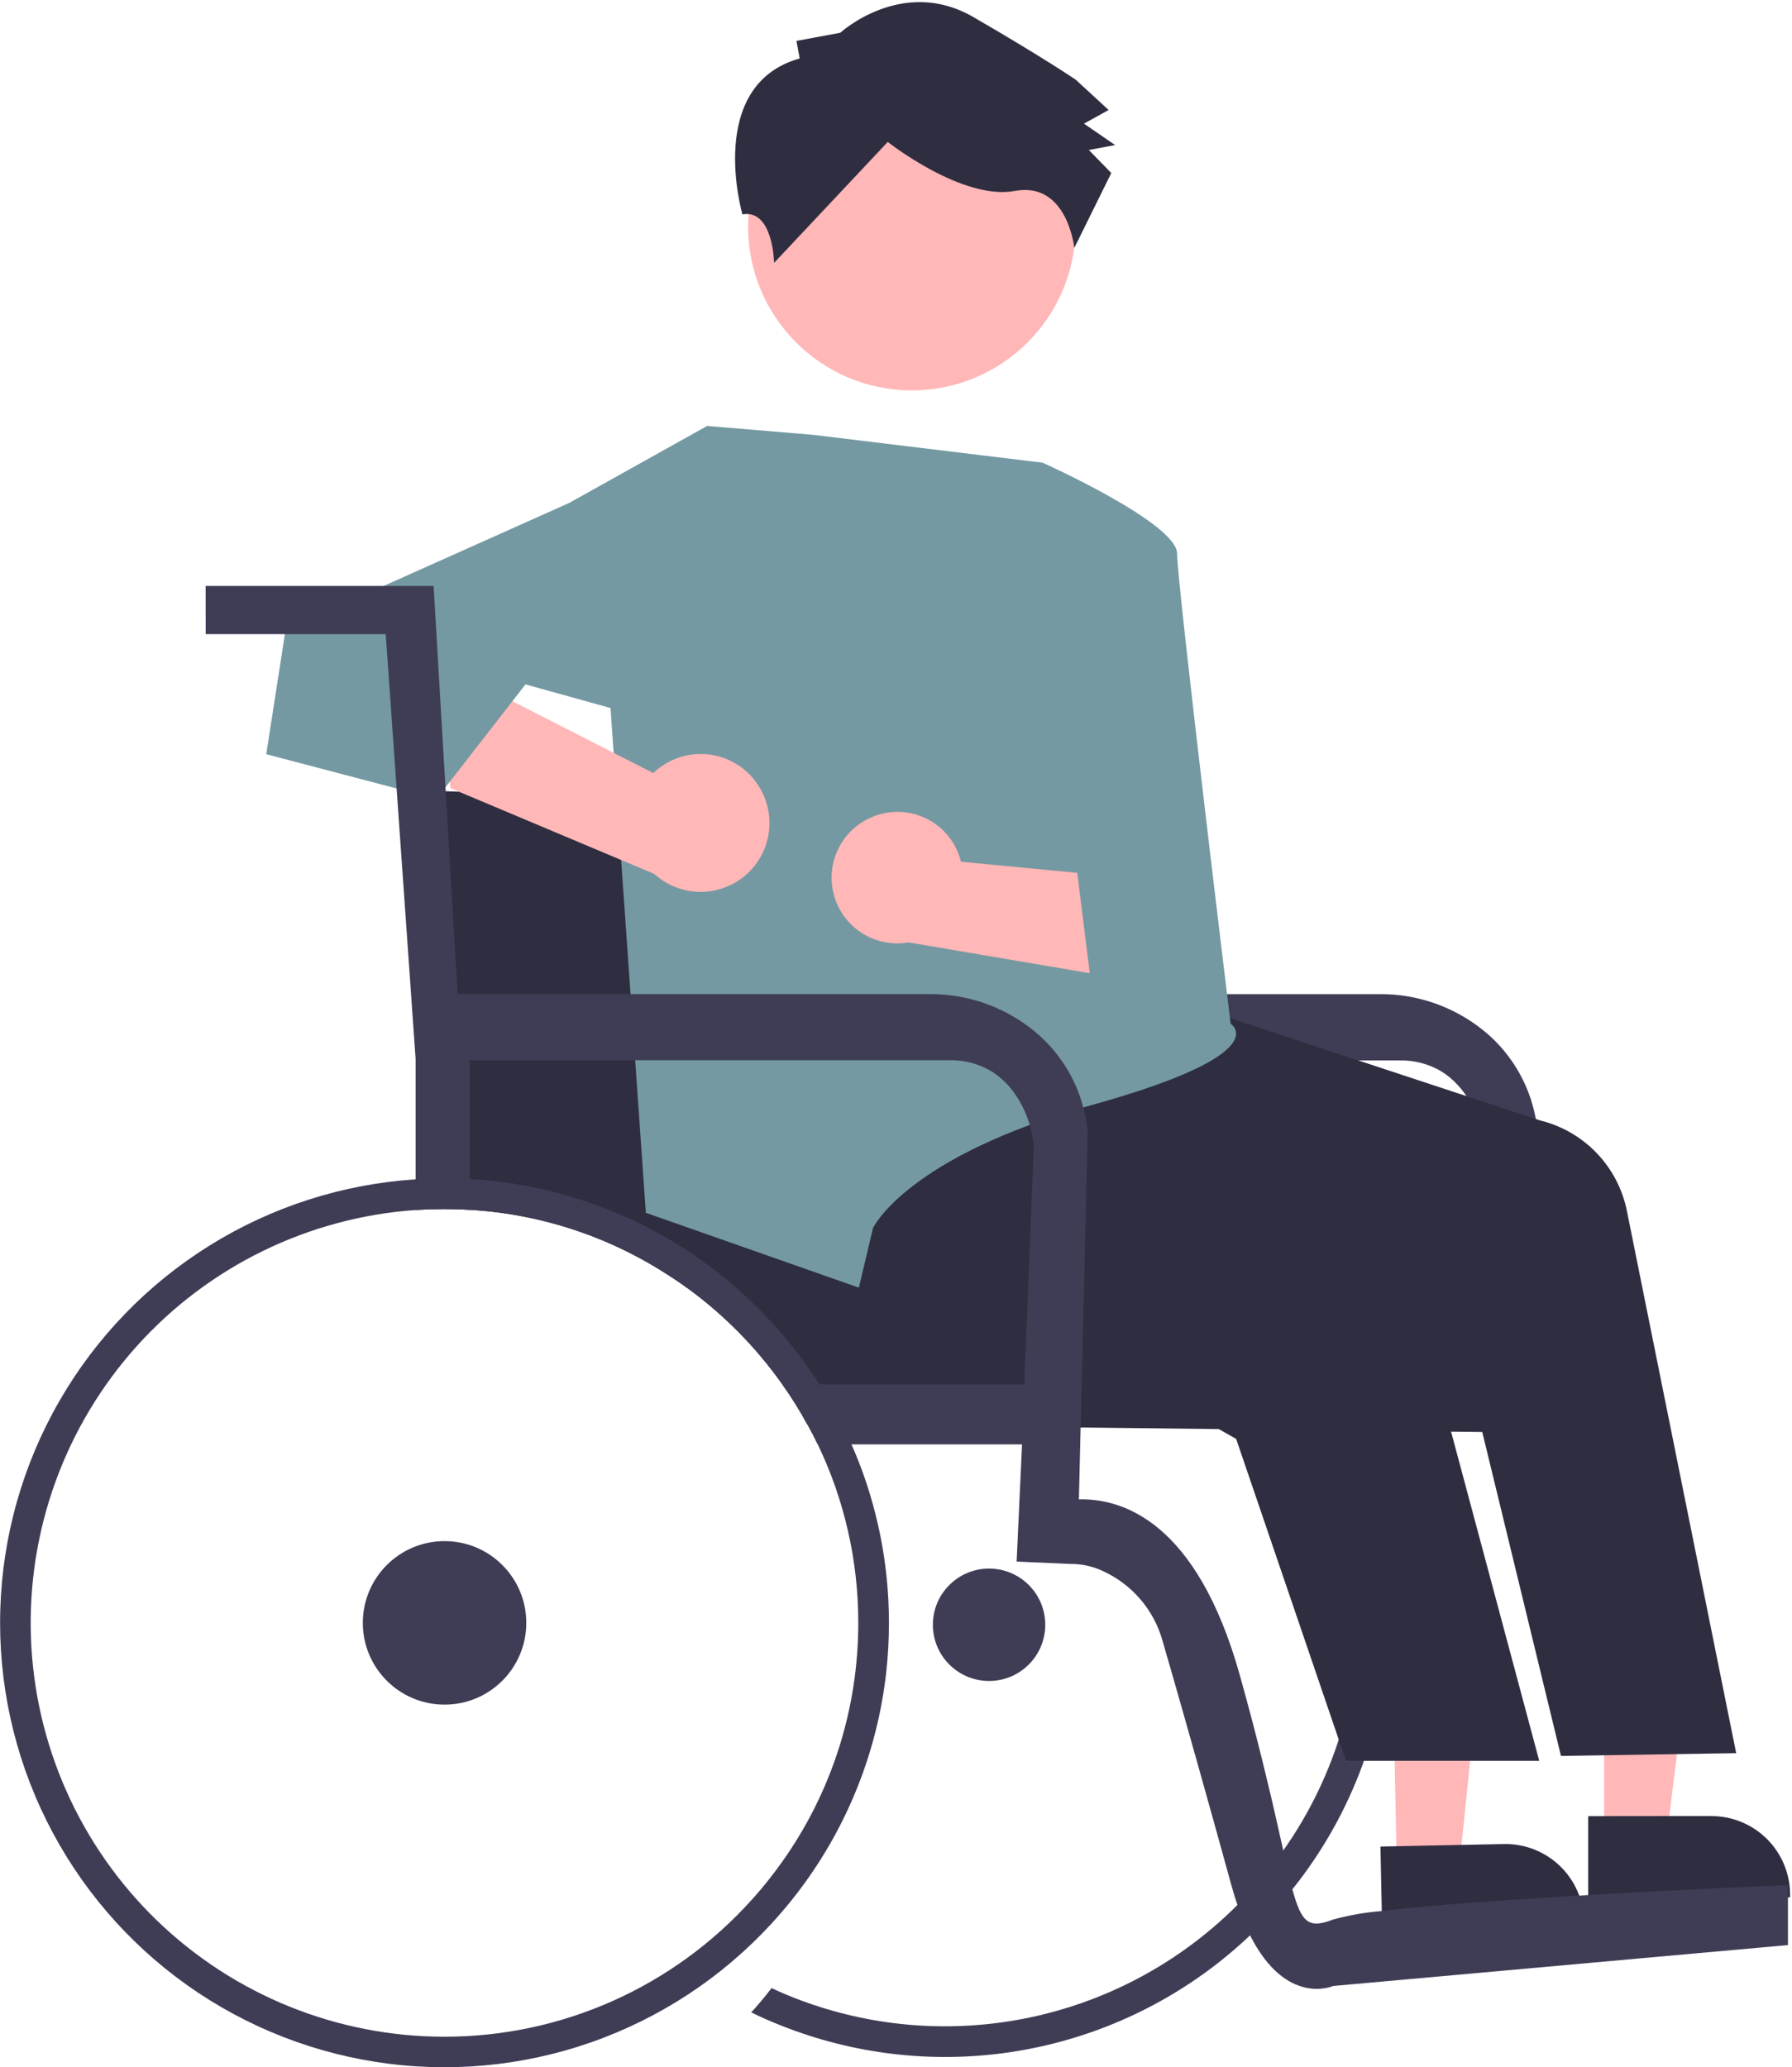
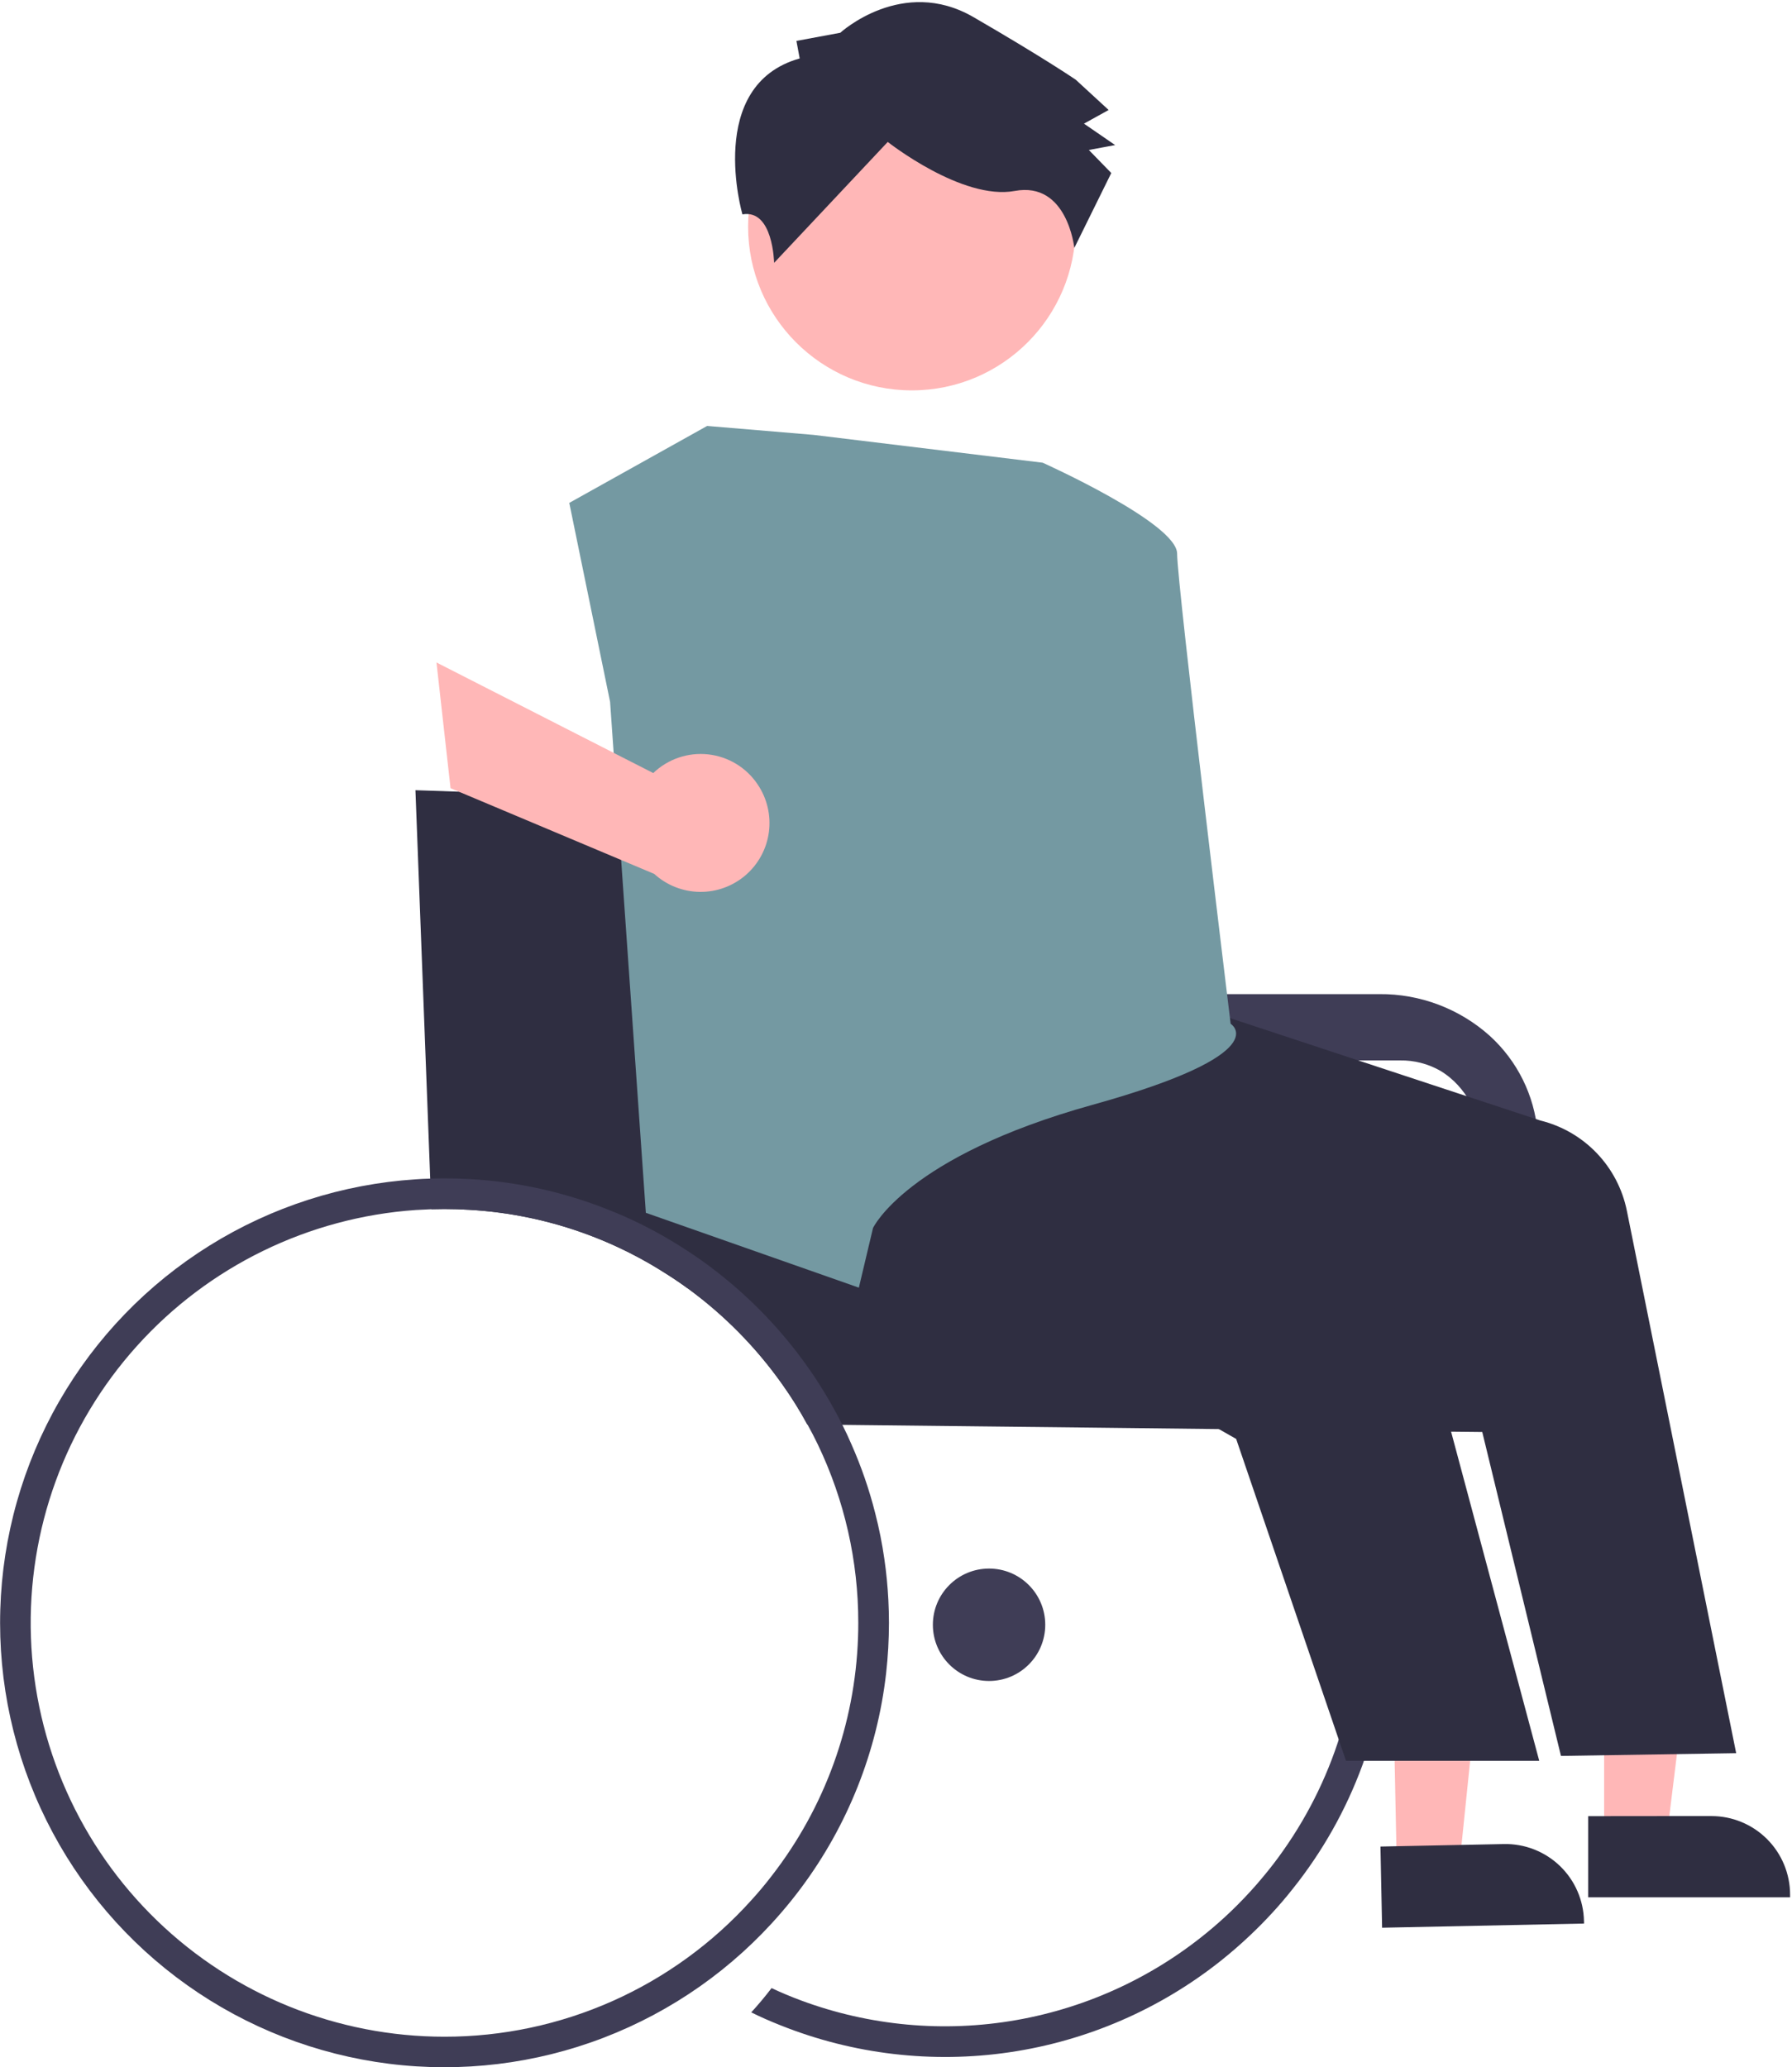
<svg xmlns="http://www.w3.org/2000/svg" width="300" height="346" viewBox="0 0 300 346" fill="none">
  <path d="M115.032 209.338C116.28 208.421 117.561 207.571 118.865 206.765C119.649 206.257 120.455 205.782 121.261 205.318C121.371 205.252 121.482 205.185 121.592 205.119C125.638 202.826 129.89 200.918 134.293 199.42C138.563 197.964 142.959 196.907 147.424 196.262C147.493 196.246 147.563 196.234 147.634 196.229C148.838 196.052 150.052 195.908 151.278 195.809C152.129 195.721 152.99 195.655 153.852 195.621C154.956 195.544 156.06 195.5 157.187 195.489C157.518 195.478 157.86 195.478 158.203 195.478C161.81 195.476 165.413 195.738 168.982 196.262C169.766 196.372 170.55 196.494 171.323 196.626C171.842 196.726 172.35 196.825 172.858 196.925C174.968 197.355 177.04 197.867 179.076 198.46C180.004 198.736 180.92 199.023 181.837 199.332C183.074 199.741 184.288 200.182 185.492 200.668C186.564 201.077 187.613 201.53 188.651 201.994C197.203 205.848 204.951 211.281 211.489 218.007C214.073 220.648 216.455 223.479 218.613 226.478C219.64 227.903 220.616 229.368 221.539 230.873C223.247 233.621 224.767 236.481 226.09 239.432C228.792 245.43 230.679 251.763 231.7 258.262C232.304 262.106 232.607 265.99 232.605 269.88C232.605 270.587 232.595 271.294 232.573 271.99C232.138 288.113 226.44 303.65 216.349 316.232C215.267 317.601 214.129 318.926 212.948 320.207C211.766 321.489 210.54 322.736 209.27 323.929C207.713 325.409 206.1 326.801 204.433 328.137C194.19 336.288 181.974 341.585 169.024 343.492C156.074 345.398 142.85 343.846 130.693 338.993C129.014 338.33 127.368 337.613 125.767 336.817C126.96 335.514 128.093 334.16 129.168 332.753C130.77 333.504 132.394 334.189 134.061 334.807C145.578 339.091 158.029 340.23 170.132 338.109C182.236 335.987 193.556 330.681 202.93 322.736C204.389 321.5 205.813 320.196 207.16 318.838C208.673 317.325 210.12 315.746 211.479 314.1C212.649 312.698 213.776 311.24 214.825 309.738C223.755 297.092 228.182 281.814 227.395 266.353C226.608 250.891 220.653 236.142 210.485 224.468C209.866 223.75 209.237 223.054 208.596 222.381C207.282 221 205.923 219.664 204.51 218.394C197.867 212.403 190.126 207.756 181.715 204.711C181.638 204.677 181.55 204.655 181.473 204.622C181.207 204.523 180.931 204.434 180.655 204.335C178.033 203.437 175.359 202.695 172.648 202.115C171.665 201.905 170.671 201.718 169.678 201.552C169.655 201.552 169.645 201.541 169.623 201.541C166.815 201.081 163.983 200.79 161.141 200.668C160.169 200.624 159.186 200.602 158.203 200.602C156.988 200.602 155.762 200.635 154.559 200.713C153.697 200.746 152.825 200.812 151.974 200.889C151.223 200.956 150.472 201.033 149.732 201.132C141.129 202.178 132.802 204.846 125.193 208.996C123.229 210.059 121.32 211.22 119.472 212.474C117.992 213.479 116.546 214.54 115.154 215.644C113.718 214.595 112.227 213.601 110.703 212.673C112.106 211.503 113.553 210.376 115.032 209.338Z" fill="#3F3D56" />
  <path d="M147.926 98.076L151.945 166.389H230.88C237.729 166.323 244.354 168.829 249.446 173.41C254.018 177.584 256.859 183.321 257.408 189.488L248.403 192.695C248.418 191.66 248.311 190.626 248.087 189.616C247.462 186.905 245.735 181.97 241.091 179.2C239.049 178.04 236.734 177.449 234.386 177.489H144.916L139.887 106.166H109.758V98.076H147.926Z" fill="#3F3D56" />
  <path d="M69.547 132.262L69.57 132.804L72.021 197.267L72.22 202.391C72.938 202.369 73.656 202.358 74.385 202.358C75.798 202.358 77.201 202.402 78.592 202.491C85.414 202.885 92.138 204.304 98.538 206.698C100.194 207.317 101.829 208.001 103.419 208.741C105.919 209.903 108.346 211.216 110.686 212.673C112.21 213.601 113.701 214.595 115.136 215.644C121.248 220.107 126.593 225.534 130.962 231.713C132.494 233.863 133.892 236.105 135.148 238.427L140.99 238.482L180.881 238.924L204.04 239.189H204.051L220.373 239.366L226.072 239.432H226.481L231.683 239.487L242.914 239.62L248.138 239.675L255.383 239.753L250.866 197.057L211.472 199.233L204.492 199.619L202.659 199.718L185.475 200.668L181.786 200.867L172.664 201.375L169.605 201.541L154.773 202.358L154.541 200.712L154.099 197.532L153.834 195.621L152.409 185.339L151.957 182.115L151.316 177.487V177.454L151.261 177.034L149.781 166.388L148.578 157.785L147.462 149.778V149.745L145.684 136.879L145.386 134.77L141.874 134.648L128.223 134.206L122.193 134.007L103.231 133.378L76.781 132.506H76.77L74.584 132.428L74.064 132.406H74.053L69.547 132.262Z" fill="#2F2E41" />
-   <path d="M74.424 285.309C66.867 285.309 60.74 279.183 60.74 271.626C60.74 264.069 66.867 257.942 74.424 257.942C81.981 257.942 88.107 264.069 88.107 271.626C88.107 279.183 81.981 285.309 74.424 285.309Z" fill="#3F3D56" />
  <path d="M165.579 281.35C160.384 281.35 156.172 277.138 156.172 271.943C156.172 266.747 160.384 262.536 165.579 262.536C170.775 262.536 174.986 266.747 174.986 271.943C174.986 277.138 170.775 281.35 165.579 281.35Z" fill="#3F3D56" />
  <path d="M101.939 202.513C103.607 203.164 105.252 203.893 106.864 204.677C109.689 206.055 112.422 207.611 115.048 209.338C116.572 210.321 118.052 211.366 119.488 212.474C126.467 217.801 132.456 224.313 137.18 231.713H130.995C126.626 225.534 121.281 220.107 115.169 215.644C113.734 214.595 112.243 213.601 110.719 212.673C108.379 211.216 105.952 209.903 103.452 208.741C101.862 208.001 100.227 207.317 98.571 206.698C92.171 204.304 85.447 202.886 78.625 202.491V197.344C86.626 197.787 94.501 199.533 101.939 202.513ZM142.547 241.752H136.904C136.362 240.625 135.788 239.51 135.181 238.427L141.023 238.483C141.565 239.554 142.073 240.647 142.547 241.752ZM69.58 197.388C70.397 197.322 71.226 197.289 72.054 197.267C72.838 197.234 73.622 197.223 74.418 197.223C75.831 197.223 77.234 197.267 78.625 197.344C86.626 197.787 94.501 199.533 101.939 202.513C103.607 203.164 105.252 203.893 106.864 204.677C109.689 206.055 112.422 207.611 115.048 209.338C116.572 210.321 118.052 211.366 119.488 212.474C128.551 219.393 135.917 228.288 141.023 238.483C141.565 239.554 142.073 240.647 142.547 241.752C144.183 245.448 145.506 249.275 146.501 253.193C147.158 255.732 147.674 258.306 148.047 260.902C148.379 263.177 148.603 265.477 148.721 267.804C148.787 269.074 148.82 270.344 148.82 271.625C148.819 274.444 148.66 277.261 148.345 280.063C146.858 293.105 141.934 305.518 134.077 316.033C133.006 317.468 131.879 318.871 130.708 320.218C122.698 329.499 112.518 336.656 101.075 341.052C89.631 345.449 77.278 346.948 65.114 345.418C52.951 343.888 41.354 339.375 31.356 332.281C21.358 325.187 13.268 315.732 7.806 304.757C2.344 293.782 -0.321 281.627 0.049 269.373C0.418 257.119 3.811 245.147 9.925 234.521C16.038 223.895 24.684 214.944 35.092 208.466C45.499 201.988 57.347 198.182 69.58 197.388ZM74.417 340.892C84.103 340.897 93.68 338.865 102.53 334.929C111.379 330.992 119.301 325.239 125.783 318.043C126.975 316.739 128.109 315.385 129.184 313.979C138.089 302.526 143.149 288.554 143.641 274.055C143.674 273.249 143.685 272.443 143.685 271.625C143.695 261.285 141.378 251.074 136.904 241.752C136.362 240.625 135.788 239.51 135.181 238.427C133.925 236.106 132.527 233.863 130.995 231.713C126.626 225.534 121.281 220.107 115.169 215.644C113.734 214.595 112.243 213.601 110.719 212.673C108.379 211.216 105.952 209.903 103.452 208.741C101.862 208.001 100.227 207.317 98.571 206.698C92.171 204.304 85.447 202.886 78.625 202.491C77.234 202.402 75.831 202.358 74.417 202.358C73.688 202.358 72.971 202.369 72.253 202.391C71.358 202.424 70.464 202.468 69.58 202.524C51.67 203.775 34.945 211.931 22.931 225.273C10.917 238.615 4.553 256.101 5.18 274.044C5.807 291.987 13.377 308.986 26.293 321.456C39.21 333.927 56.463 340.895 74.417 340.892ZM143.641 274.055C143.674 273.249 143.685 272.443 143.685 271.625C143.695 261.285 141.378 251.074 136.904 241.752H142.547C144.183 245.448 145.506 249.275 146.501 253.193C146.332 253.91 146.246 254.643 146.247 255.38C146.246 257.365 146.876 259.299 148.047 260.902C148.379 263.177 148.603 265.477 148.721 267.804C148.787 269.074 148.82 270.344 148.82 271.625C148.819 274.444 148.66 277.261 148.345 280.063C146.858 293.105 141.934 305.518 134.077 316.033C132.409 315.414 130.785 314.729 129.184 313.979C138.089 302.526 143.149 288.554 143.641 274.055Z" fill="#3F3D56" />
  <path d="M268.551 307.391L279.036 307.389L284.023 266.949L268.55 266.95L268.551 307.391Z" fill="#FFB7B7" />
  <path d="M268.547 303.973L279.447 303.962H286.515C288.244 303.961 289.957 304.301 291.554 304.963C293.152 305.624 294.603 306.594 295.826 307.816C297.048 309.039 298.018 310.49 298.679 312.088C299.34 313.685 299.68 315.397 299.68 317.126V317.557H265.875V303.973H268.547Z" fill="#2F2E41" />
  <path d="M233.837 312.431L244.32 312.216L248.48 271.683L233.009 272L233.837 312.431Z" fill="#FFB7B7" />
  <path d="M233.775 309.009L244.686 308.788L251.743 308.645C253.471 308.606 255.19 308.908 256.801 309.535C258.412 310.162 259.883 311.1 261.13 312.296C262.378 313.492 263.377 314.923 264.071 316.506C264.765 318.089 265.139 319.794 265.173 321.522L265.184 321.953L231.378 322.648L231.323 319.854L231.102 309.064L233.775 309.009Z" fill="#2F2E41" />
  <path d="M197.301 167.564L257.874 187.544C261.472 188.431 264.744 190.322 267.308 192.998C269.872 195.674 271.622 199.023 272.355 202.656L290.654 293.435L261.321 293.893L242.78 217.601L202.751 201.224L233.423 218.975C236.192 221.171 238.335 224.056 239.637 227.341L257.686 294.716H225.334L206.947 240.839L127.149 195.352L197.301 167.564Z" fill="#2F2E41" />
  <path d="M136.205 72.789L174.552 77.443C174.552 77.443 197.062 87.54 197.062 92.671C197.062 97.802 206.021 171.352 206.021 171.352C206.021 171.352 213.992 176.271 182.864 184.928C151.736 193.584 146.151 205.535 146.151 205.535L143.782 215.519L108.121 202.991L102.135 117.472L95.303 84.171L118.384 71.291L136.205 72.789Z" fill="#7499A2" />
  <path d="M152.653 65.339C137.514 65.339 125.24 53.065 125.24 37.926C125.24 22.786 137.514 10.513 152.653 10.513C167.793 10.513 180.066 22.786 180.066 37.926C180.066 53.065 167.793 65.339 152.653 65.339Z" fill="#FFB7B7" />
  <path d="M133.875 9.783L133.33 6.847L140.671 5.484C140.671 5.484 151.055 -4.038 162.968 2.864C174.882 9.767 180.104 13.354 180.104 13.354L185.599 18.409L181.467 20.695L186.689 24.283L182.285 25.1L186.039 28.96L179.852 41.5C179.852 41.5 178.697 30.323 169.888 31.958C161.078 33.593 148.619 23.755 148.619 23.755L129.593 43.994C129.593 43.994 129.433 34.953 124.29 35.886C124.29 35.886 117.996 14.25 133.875 9.783Z" fill="#2F2E41" />
  <path d="M126.839 131.292C125.908 129.898 124.683 128.725 123.25 127.856C121.817 126.987 120.211 126.442 118.545 126.261C116.879 126.08 115.193 126.266 113.607 126.806C112.021 127.347 110.572 128.229 109.363 129.389L73.071 110.882L75.425 131.921L109.528 146.27C111.613 148.172 114.322 149.242 117.144 149.279C119.965 149.316 122.702 148.316 124.836 146.47C126.97 144.624 128.352 142.059 128.721 139.262C129.09 136.464 128.42 133.629 126.839 131.292Z" fill="#FFB7B7" />
-   <path d="M104.208 85.78L95.305 84.171L47.806 105.415L44.573 126.233L73.061 133.721L87.967 114.551L109.784 120.605L122.662 101.223L104.208 85.78Z" fill="#7499A2" />
-   <path d="M145.839 136.812C147.302 136.167 148.889 135.85 150.488 135.884C152.086 135.919 153.658 136.303 155.092 137.01C156.526 137.717 157.787 138.731 158.787 139.978C159.787 141.226 160.501 142.677 160.88 144.231L199.57 147.922L186.9 163.651L152.102 157.734C149.45 158.197 146.72 157.67 144.43 156.255C142.141 154.84 140.45 152.633 139.678 150.055C138.906 147.476 139.107 144.703 140.242 142.262C141.378 139.822 143.369 137.883 145.839 136.812Z" fill="#FFB7B7" />
  <path d="M185.175 99.995L187.201 137.656L179.599 140.061L182.866 166.315L202.387 169.265L194.24 101.293L185.175 99.995Z" fill="#7499A2" />
-   <path d="M72.59 98.07L73.352 111.025L73.65 116.083V116.149L74.577 131.776L74.611 132.428L76.61 166.388H155.827C162.582 166.389 169.097 168.891 174.116 173.412C174.942 174.166 175.716 174.974 176.435 175.83C176.883 176.361 177.303 176.914 177.694 177.487C178.199 178.193 178.664 178.926 179.085 179.685C180.076 181.474 180.837 183.381 181.35 185.361C181.405 185.52 181.45 185.682 181.482 185.847C181.779 187.044 181.982 188.263 182.09 189.492L181.846 199.332L181.814 200.867L181.725 204.71L181.217 226.157L180.908 238.924L180.621 250.951C187.877 250.774 200.345 254.617 207.557 280.372C209.147 286.048 210.428 291.007 211.489 295.325C212.029 297.523 212.519 299.558 212.958 301.432C213.697 304.635 214.305 307.385 214.835 309.737C215.42 312.388 215.906 314.519 216.359 316.231C217.938 322.04 219.197 322.78 223.184 321.278C225.843 320.551 228.564 320.074 231.312 319.853C239.496 318.882 252.163 317.987 264.367 317.269C264.875 317.247 265.372 317.214 265.88 317.181C283.296 316.165 299.32 315.524 299.32 315.524V325.552L223.184 332.399C223.184 332.399 215.332 335.922 209.28 323.929C208.452 322.286 207.747 320.584 207.17 318.837C206.784 317.744 206.419 316.562 206.077 315.292C205.536 313.327 204.991 311.35 204.443 309.362C203.945 307.562 203.438 305.75 202.94 303.961C199.661 292.166 196.502 281.089 194.647 274.717C193.94 272.14 192.676 269.749 190.943 267.715C189.21 265.68 187.051 264.052 184.619 262.944C182.92 262.146 181.062 261.742 179.185 261.763L170.195 261.365L171.101 241.751H136.898C136.357 240.625 135.782 239.509 135.175 238.427C133.919 236.105 132.521 233.863 130.99 231.712H171.487L171.918 220.856L172.658 202.115L172.692 201.375L172.868 196.924L173.034 192.694C173.058 191.647 172.954 190.602 172.724 189.58C172.636 189.193 172.525 188.752 172.382 188.288C171.814 186.307 170.902 184.441 169.687 182.777C168.829 181.604 167.789 180.575 166.606 179.729C166.325 179.526 166.034 179.338 165.734 179.166C164.014 178.191 162.096 177.617 160.123 177.487C159.764 177.454 159.402 177.443 159.041 177.454H78.62V202.49C77.228 202.402 75.826 202.358 74.412 202.358C73.683 202.358 72.965 202.369 72.247 202.391C71.353 202.424 70.458 202.468 69.575 202.523V177.211L66.394 131.964L64.572 106.132H34.433L34.422 98.07H72.59Z" fill="#3F3D56" />
</svg>